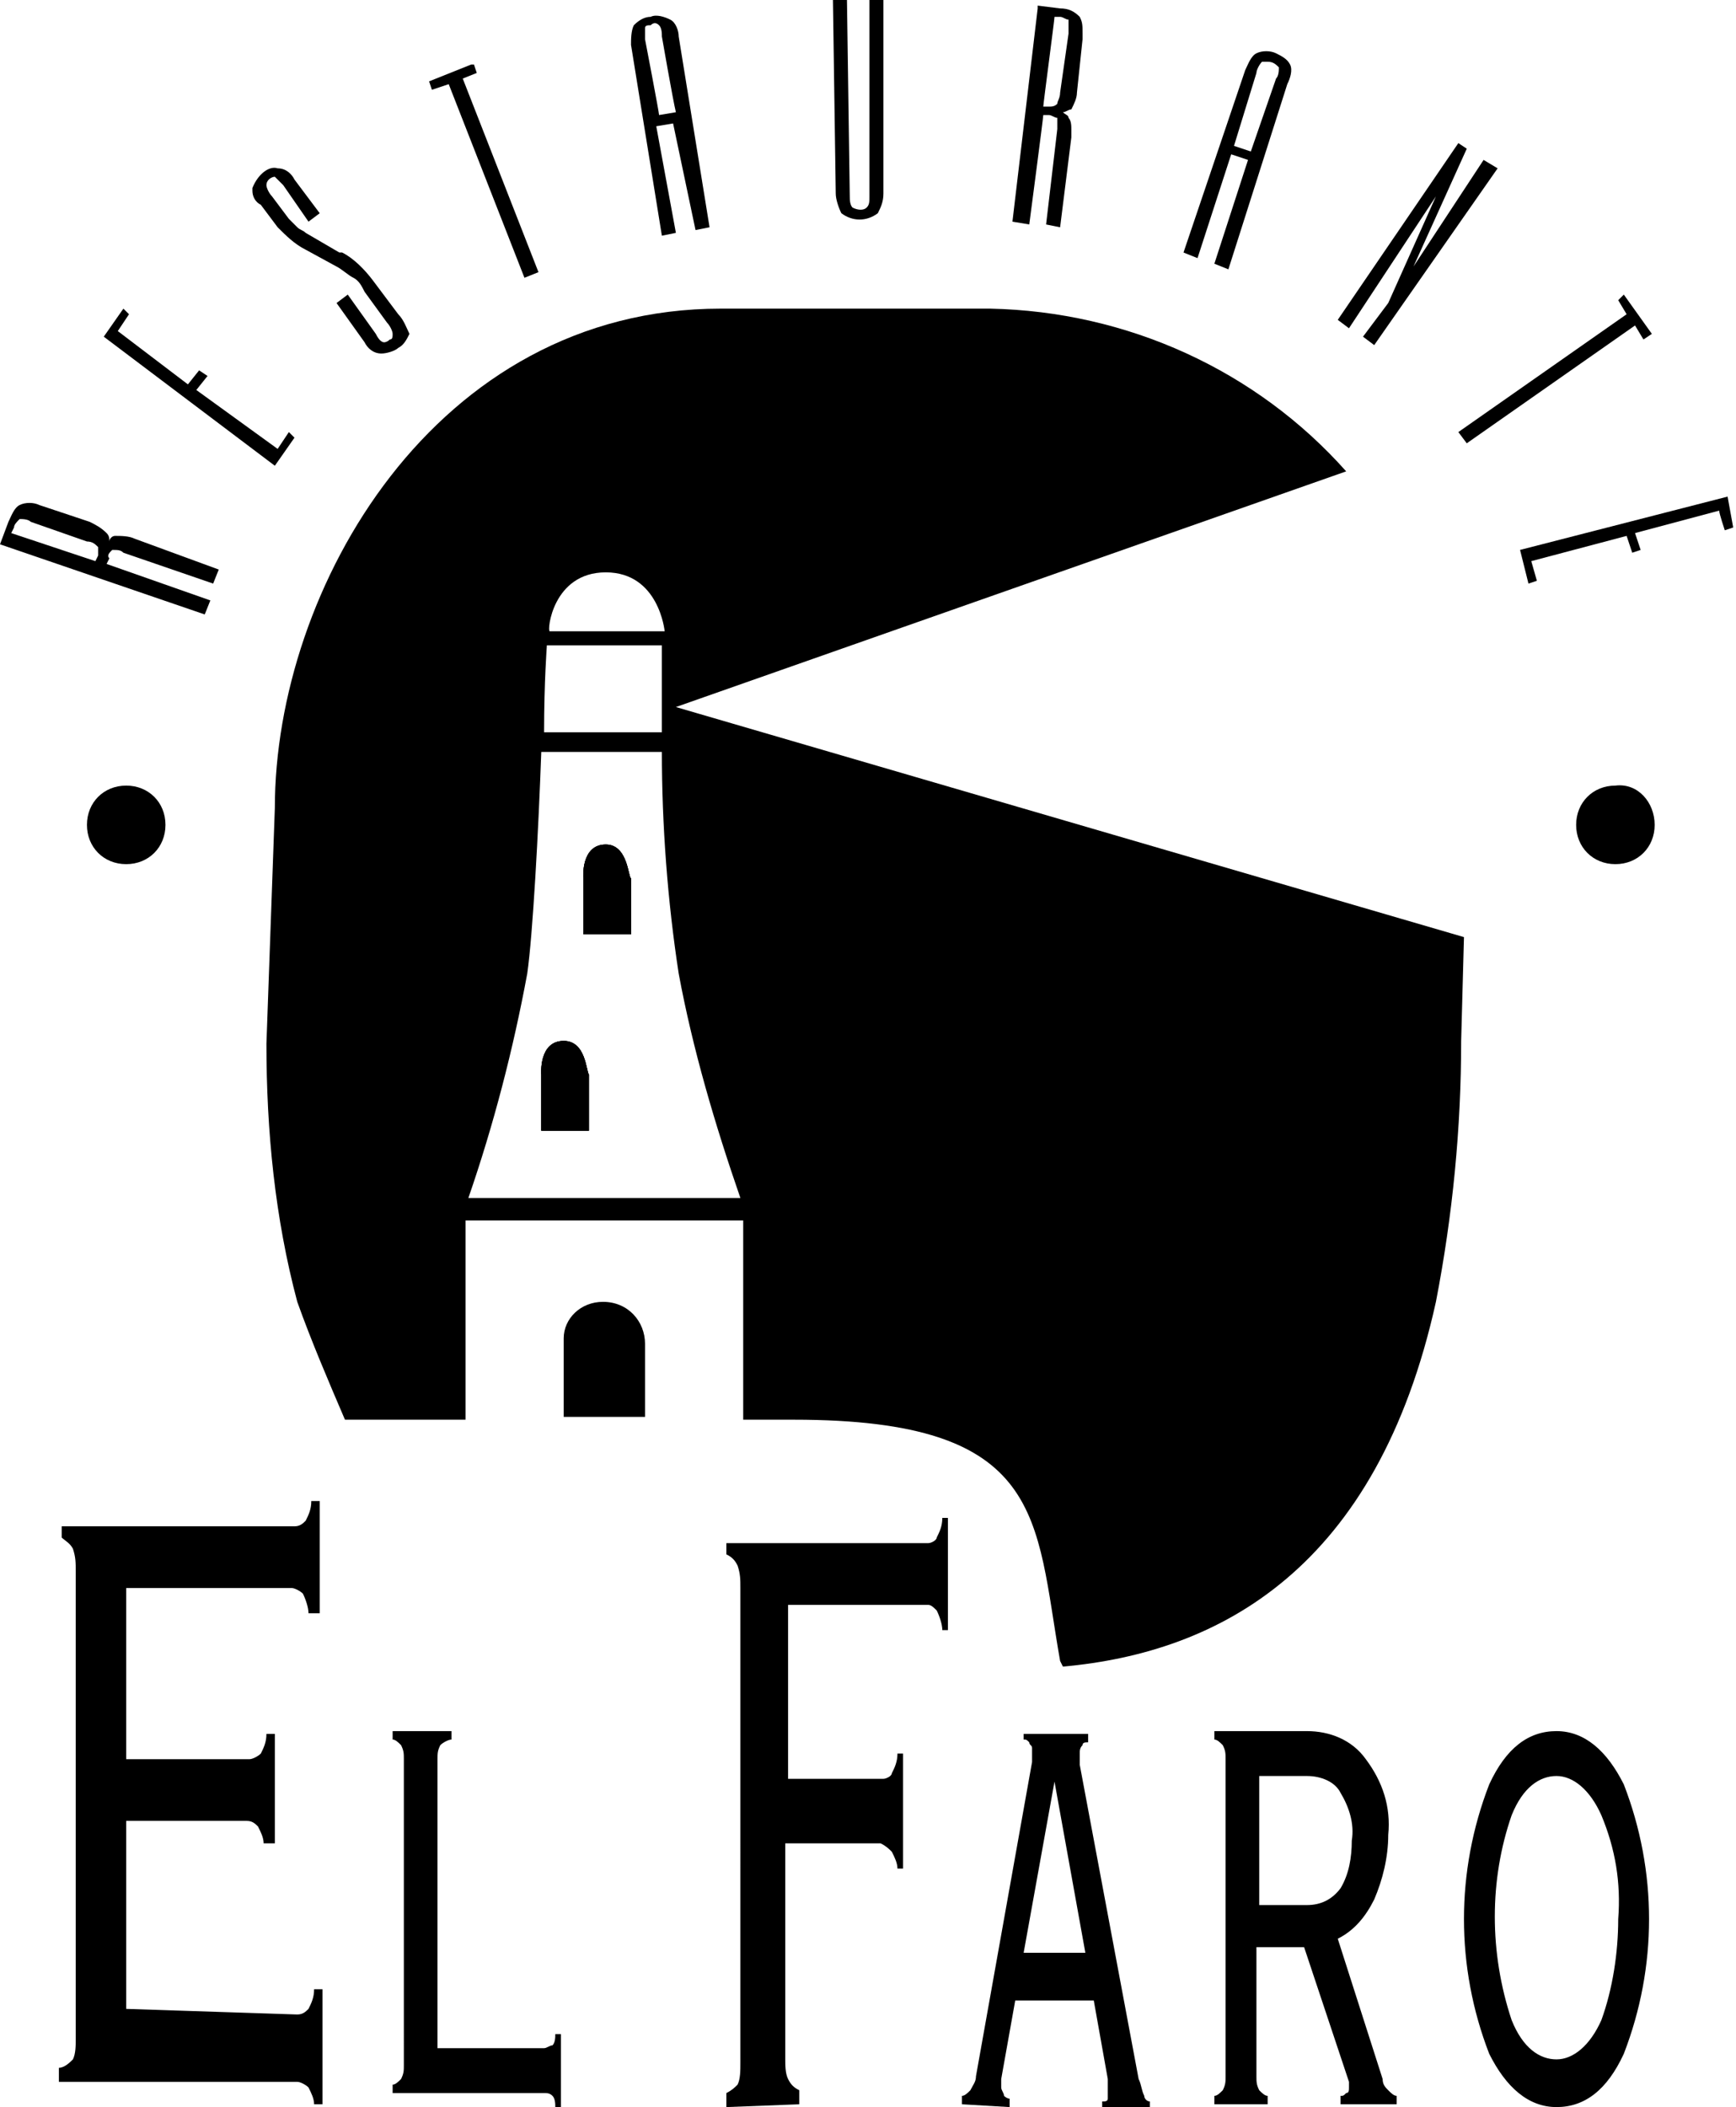
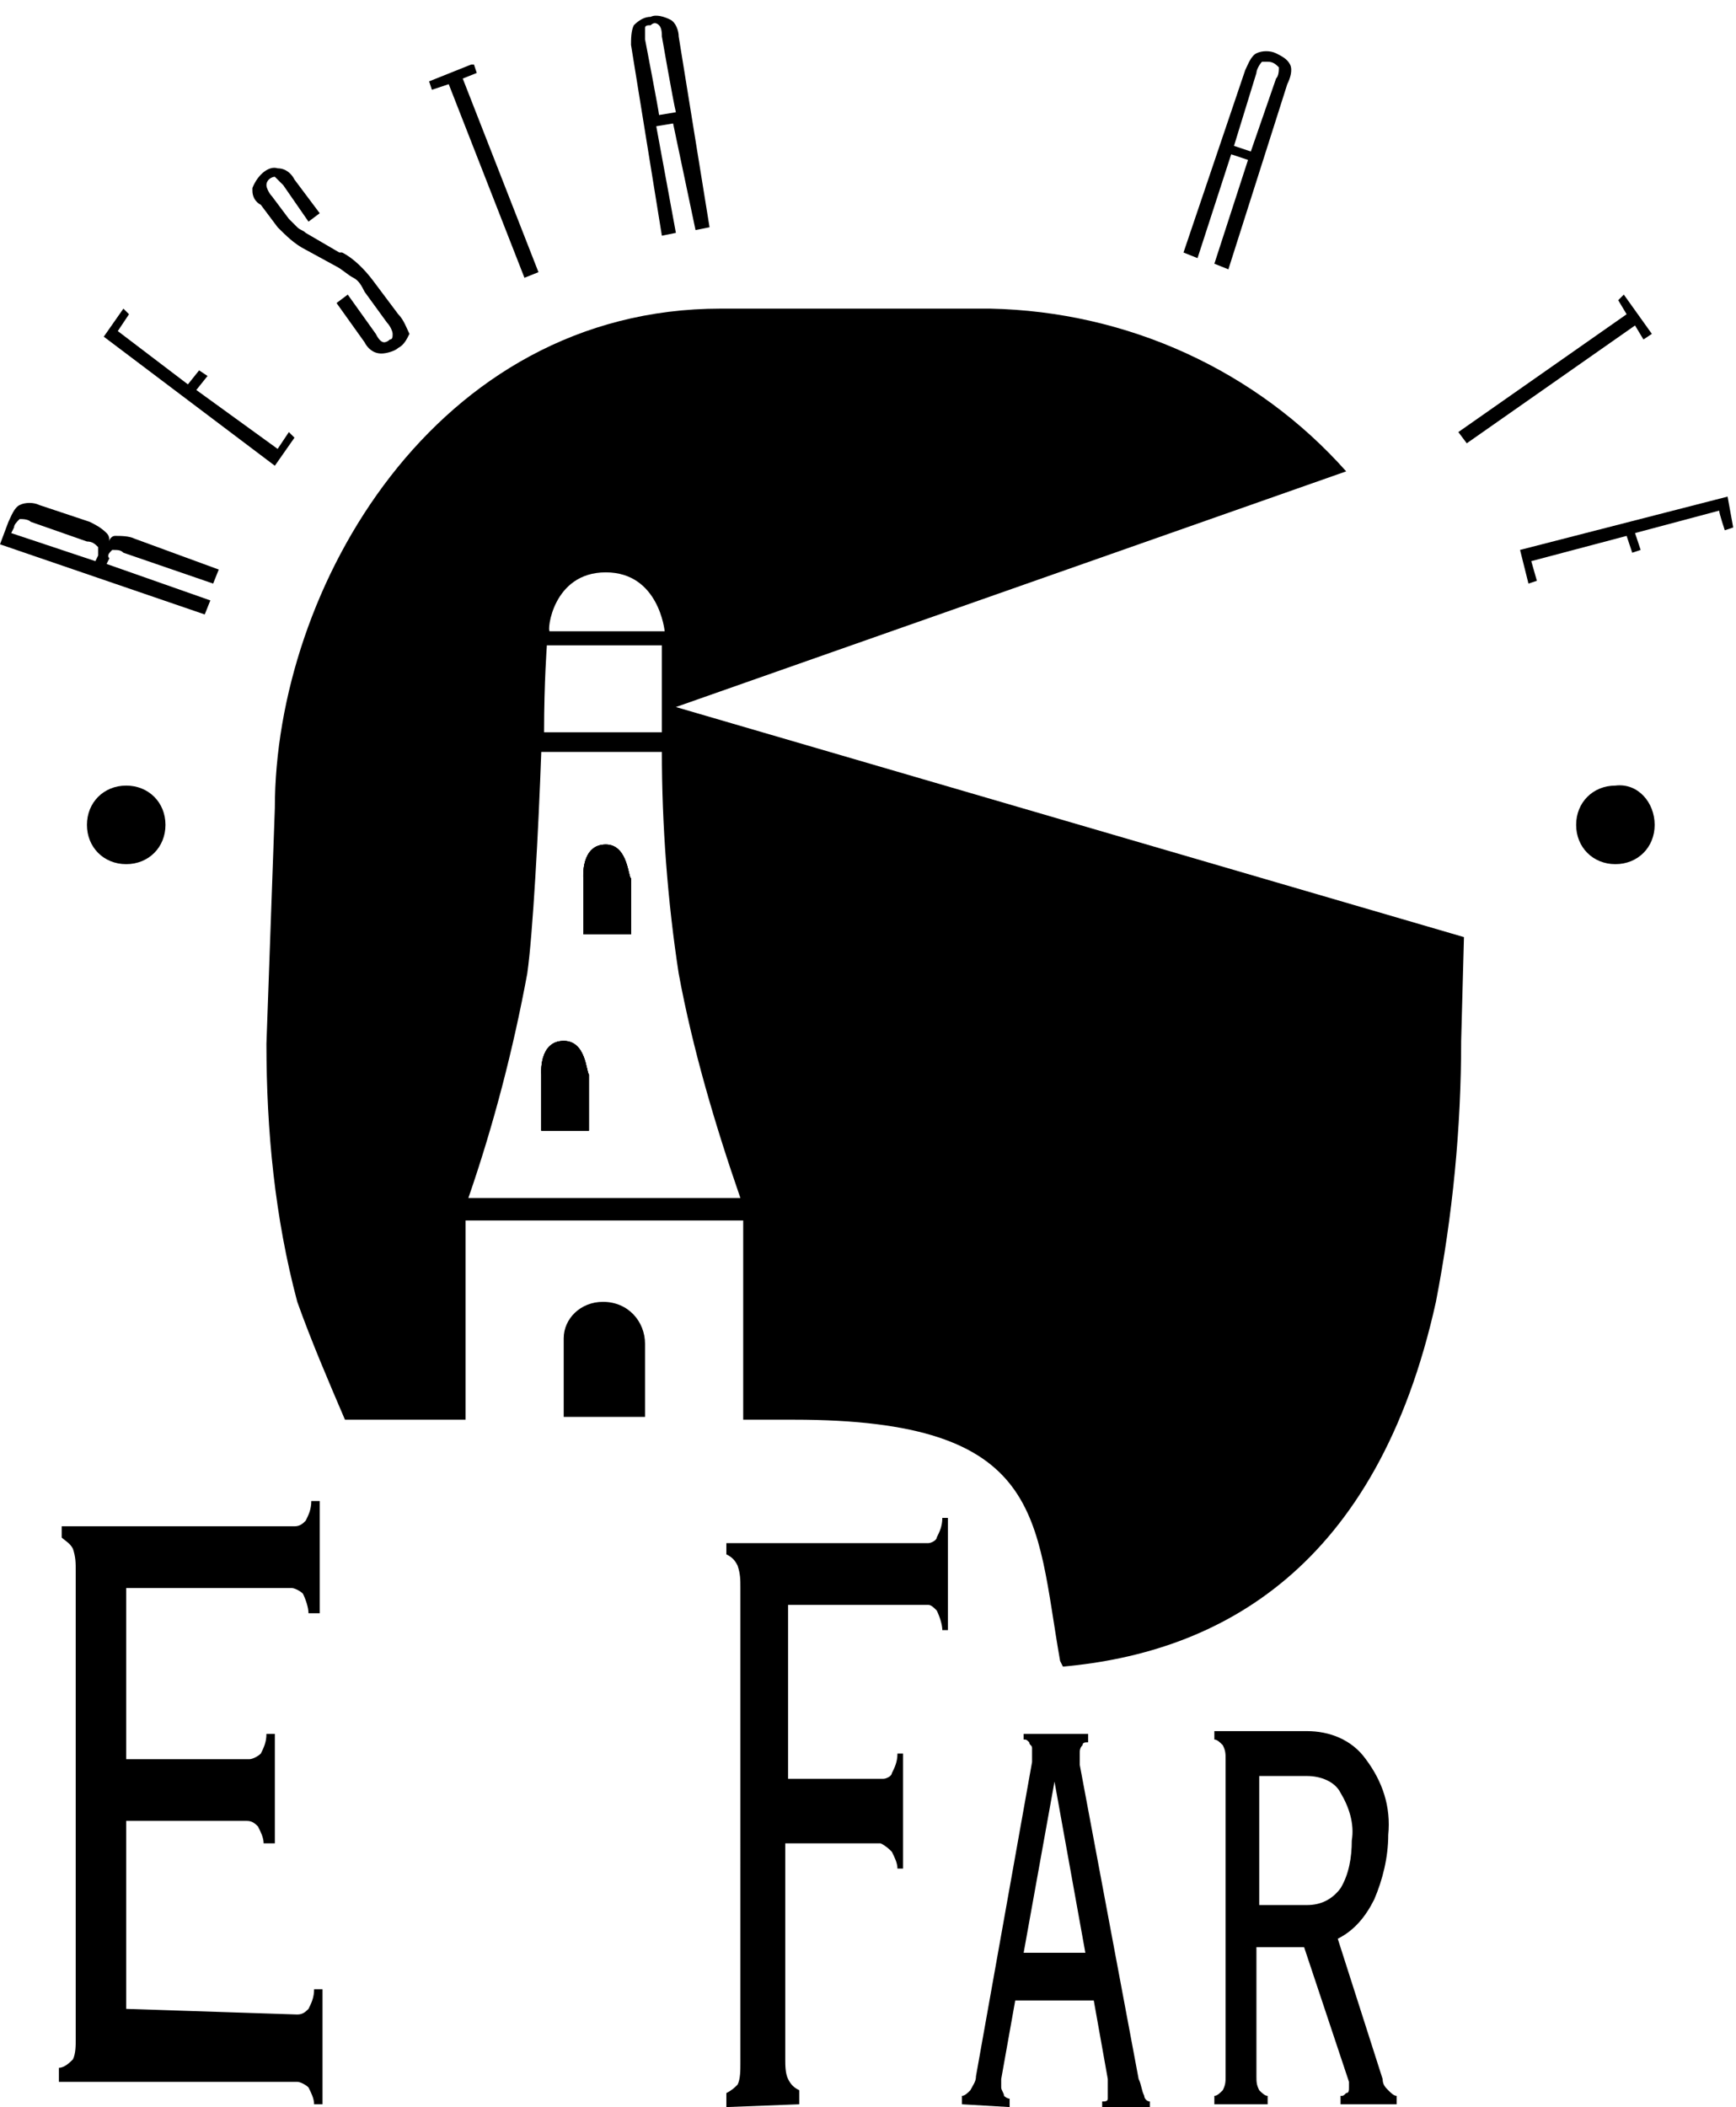
<svg xmlns="http://www.w3.org/2000/svg" version="1.1" id="Capa_1" x="0px" y="0px" viewBox="0 0 61.9 75.1" style="enable-background:new 0 0 61.9 75.1;" xml:space="preserve">
  <g id="Capa_2_00000161633828479706970480000012106051662197062055_">
    <g id="Capa_1-2">
      <path id="Trazado_1909" d="M5.9,29.4c0,0.8-0.6,1.4-1.4,1.4c-0.8,0-1.4-0.6-1.4-1.4c0-0.8,0.6-1.4,1.4-1.4S5.9,28.6,5.9,29.4    L5.9,29.4z" />
      <path id="Trazado_1910" d="M59,29.4c0,0.8-0.6,1.4-1.4,1.4c-0.8,0-1.4-0.6-1.4-1.4c0-0.8,0.6-1.4,1.4-1.4l0,0    C58.4,27.9,59,28.6,59,29.4z" />
      <g id="Grupo_194">
        <g id="Grupo_192-2">
          <path id="Trazado_1911" d="M10.6,71.8c0.2,0,0.3-0.1,0.4-0.2c0.1-0.2,0.2-0.4,0.2-0.7h0.3v4.1h-0.3c0-0.2-0.1-0.4-0.2-0.6      c-0.1-0.1-0.3-0.2-0.4-0.2H2.1v-0.5c0.2,0,0.4-0.2,0.5-0.3c0.1-0.2,0.1-0.5,0.1-0.7V56c0-0.3,0-0.5-0.1-0.8      c-0.1-0.2-0.3-0.3-0.4-0.4v-0.4h8.3c0.2,0,0.3-0.1,0.4-0.2c0.1-0.2,0.2-0.4,0.2-0.7h0.3v4H11c0-0.2-0.1-0.5-0.2-0.7      c-0.1-0.1-0.3-0.2-0.4-0.2H4.5v6.1h4.4c0.1,0,0.3-0.1,0.4-0.2c0.1-0.2,0.2-0.4,0.2-0.7h0.3v3.9H9.4c0-0.2-0.1-0.4-0.2-0.6      c-0.1-0.1-0.2-0.2-0.4-0.2H4.5v6.7L10.6,71.8z" />
-           <path id="Trazado_1912" d="M14,74.6v-0.3c0.1,0,0.2-0.1,0.3-0.2c0.1-0.2,0.1-0.3,0.1-0.5V62.7c0-0.2,0-0.3-0.1-0.5      C14.2,62.1,14.1,62,14,62v-0.3h2.1V62c-0.1,0-0.3,0.1-0.4,0.2c-0.1,0.2-0.1,0.3-0.1,0.5V73h3.8c0.1,0,0.2-0.1,0.3-0.1      c0.1-0.1,0.1-0.3,0.1-0.4H20v2.6h-0.2c0-0.1,0-0.3-0.1-0.4c-0.1-0.1-0.2-0.1-0.3-0.1L14,74.6z" />
        </g>
        <g id="Grupo_193">
          <path id="Trazado_1913" d="M25.9,75.1v-0.5c0.2-0.1,0.3-0.2,0.4-0.3c0.1-0.2,0.1-0.5,0.1-0.8V56.6c0-0.3,0-0.5-0.1-0.8      c-0.1-0.2-0.2-0.3-0.4-0.4v-0.4h7.2c0.1,0,0.3-0.1,0.3-0.2c0.1-0.2,0.2-0.4,0.2-0.7h0.2v4h-0.2c0-0.2-0.1-0.5-0.2-0.7      c-0.1-0.1-0.2-0.2-0.3-0.2h-5v6.2h3.4c0.1,0,0.3-0.1,0.3-0.2c0.1-0.2,0.2-0.4,0.2-0.7h0.2v4.1H32c0-0.2-0.1-0.4-0.2-0.6      c-0.1-0.1-0.2-0.2-0.4-0.3H28v7.7c0,0.2,0,0.5,0.1,0.7c0.1,0.2,0.2,0.3,0.4,0.4V75L25.9,75.1z" />
          <path id="Trazado_1914" d="M37.6,63.5l1.1,6.1h-2.2L37.6,63.5z M36,75.1v-0.3c-0.1,0-0.2-0.1-0.2-0.1c0-0.1-0.1-0.2-0.1-0.3      c0-0.1,0-0.2,0-0.2c0,0,0-0.1,0-0.1l0.5-2.8H39l0.5,2.8c0,0.1,0,0.1,0,0.2c0,0.1,0,0.1,0,0.2c0,0.1,0,0.2,0,0.3      c0,0.1-0.1,0.1-0.2,0.1v0.3h1.7v-0.3c-0.1,0-0.2-0.1-0.2-0.2c-0.1-0.2-0.1-0.4-0.2-0.6l-2.1-11.2v-0.2c0-0.1,0-0.1,0-0.2      c0-0.1,0-0.2,0.1-0.3c0-0.1,0.1-0.1,0.2-0.1v-0.3h-2.3V62c0.1,0,0.1,0,0.2,0.1c0,0.1,0.1,0.1,0.1,0.2c0,0.1,0,0.1,0,0.2      s0,0.2,0,0.3l-2,11.2c0,0.2-0.1,0.3-0.2,0.5c-0.1,0.1-0.2,0.2-0.3,0.2V75L36,75.1z" />
          <path id="Trazado_1915" d="M44.9,63.3h1.7c0.5,0,1,0.2,1.2,0.6c0.3,0.5,0.5,1.1,0.4,1.7c0,0.6-0.1,1.2-0.4,1.7      c-0.3,0.4-0.7,0.6-1.2,0.6h-1.7V63.3z M47.7,69.1c0.6-0.3,1-0.8,1.3-1.4c0.3-0.7,0.5-1.5,0.5-2.3c0.1-1-0.2-1.9-0.8-2.7      c-0.5-0.7-1.3-1-2.1-1h-3.3V62c0.1,0,0.2,0.1,0.3,0.2c0.1,0.2,0.1,0.3,0.1,0.5V74c0,0.2,0,0.3-0.1,0.5c-0.1,0.1-0.2,0.2-0.3,0.2      v0.3h1.9v-0.3c-0.1,0-0.2-0.1-0.3-0.2c-0.1-0.2-0.1-0.3-0.1-0.5v-4.6h1.7l1.6,4.8v0.1c0,0,0,0.1,0,0.1c0,0.1,0,0.2-0.1,0.2      c-0.1,0.1-0.1,0.1-0.2,0.1v0.3h2v-0.3c-0.1,0-0.2-0.1-0.3-0.2c-0.1-0.1-0.2-0.2-0.2-0.4L47.7,69.1z" />
-           <path id="Trazado_1916" d="M53.9,64.7c0.4-1,1-1.4,1.6-1.4s1.2,0.5,1.6,1.4c0.5,1.2,0.7,2.4,0.6,3.7c0,1.2-0.2,2.5-0.6,3.6      c-0.4,0.9-1,1.4-1.6,1.4S54.3,73,53.9,72C53.1,69.6,53.1,67,53.9,64.7L53.9,64.7z M53.1,73.2c0.6,1.2,1.4,1.9,2.4,1.9      s1.8-0.6,2.4-1.9c1.2-3.1,1.2-6.5,0-9.6c-0.6-1.2-1.4-1.9-2.4-1.9s-1.8,0.6-2.4,1.9C51.9,66.7,51.9,70.1,53.1,73.2z" />
        </g>
      </g>
      <path id="Trazado_1917" d="M20.1,50.5H23v-2.6c0-0.8-0.6-1.5-1.5-1.5c0,0,0,0,0,0h0c-0.8,0-1.4,0.6-1.4,1.3c0,0.1,0,0.1,0,0.2    L20.1,50.5z" />
      <g id="Grupo_197">
        <path id="Trazado_1918" d="M20.1,37.1c-0.9,0-0.8,1.2-0.8,1.2v2h1.7v-2C20.9,38.2,20.9,37.1,20.1,37.1z" />
        <path id="Trazado_1919" d="M21.6,30.1c-0.9,0-0.8,1.2-0.8,1.2v2h1.7v-2C22.4,31.3,22.4,30.1,21.6,30.1z" />
        <g id="Grupo_196">
          <path id="Trazado_1920" d="M20.1,37.1c-0.9,0-0.8,1.2-0.8,1.2v2h1.7v-2C20.9,38.2,20.9,37.1,20.1,37.1z" />
          <path id="Trazado_1921" d="M21.6,30.1c-0.9,0-0.8,1.2-0.8,1.2v2h1.7v-2C22.4,31.3,22.4,30.1,21.6,30.1z" />
          <g id="Grupo_195">
            <path id="Trazado_1922" d="M20.1,37.1c-0.9,0-0.8,1.2-0.8,1.2v2h1.7v-2C20.9,38.2,20.9,37.1,20.1,37.1z" />
            <path id="Trazado_1923" d="M21.6,30.1c-0.9,0-0.8,1.2-0.8,1.2v2h1.7v-2C22.4,31.3,22.4,30.1,21.6,30.1z" />
            <path id="Trazado_1924" d="M24.1,25.2L48,16.8c-3.2-3.6-7.8-5.7-12.7-5.8h-9.6C15.5,11,9.8,21,9.8,28.8l-0.3,8.4       c0,3.1,0.3,6.2,1.1,9.2c0.5,1.4,1.1,2.8,1.7,4.2h4.3v-7.1h9.9v7.1h1.8c9,0,8.6,3.5,9.5,8.6l0.1,0.2c5.6-0.5,11.2-3.5,13.3-13       c0.6-3.1,0.9-6.2,0.9-9.3l0.1-3.7L24.1,25.2z M21.6,20.4c1.9,0,2.1,2.1,2.1,2.1h-4.1C19.5,22.5,19.7,20.4,21.6,20.4z M19.5,23       h4.1c0,0,0,1.3,0,3.1h-4.2C19.4,24.3,19.5,23,19.5,23z M16.7,42.7c0.9-2.6,1.6-5.3,2.1-8c0.2-1.4,0.4-5.1,0.5-7.9h4.3       c0,2.6,0.2,5.3,0.6,7.9c0.5,2.7,1.3,5.4,2.2,8H16.7z" />
          </g>
        </g>
      </g>
      <g id="Grupo_202">
        <g id="Grupo_198">
          <path id="Trazado_1925" d="M4,19.6c0.2,0,0.3,0,0.4,0.1l3.2,1.1l0.2-0.5l-3-1.1c-0.2-0.1-0.5-0.1-0.7-0.1      c-0.1,0-0.2,0.1-0.2,0.2c0-0.1,0-0.2-0.1-0.3c-0.2-0.2-0.4-0.3-0.6-0.4l-1.8-0.6c-0.2-0.1-0.5-0.1-0.7,0      c-0.2,0.1-0.3,0.4-0.4,0.6L0,19.4l7.3,2.5l0.2-0.5l-3.7-1.3l0.1-0.2C3.8,19.8,3.9,19.7,4,19.6z M0.4,19l0.1-0.2      c0-0.1,0.1-0.2,0.2-0.3c0.1,0,0.3,0,0.4,0.1l2,0.7c0.2,0,0.3,0.1,0.4,0.2c0,0,0,0.1,0,0.1c0,0.1,0,0.1,0,0.2l-0.1,0.2L0.4,19z" />
        </g>
        <path id="Trazado_1926" d="M10.3,15.4L9.9,16L7,13.9l0.4-0.5l-0.3-0.2l-0.4,0.5l-2.5-1.9l0.4-0.6L4.4,11l-0.7,1l6.1,4.6l0,0l0,0     l0.7-1L10.3,15.4z" />
        <path id="Trazado_1927" d="M14.2,11.2l-0.9-1.2c-0.3-0.4-0.7-0.8-1.1-1L12.1,9l-1.2-0.7c-0.1-0.1-0.2-0.1-0.3-0.2     c-0.1-0.1-0.2-0.2-0.3-0.3L9.7,7C9.6,6.9,9.5,6.7,9.5,6.6c0-0.2,0.2-0.3,0.3-0.3l0,0c0.1,0.1,0.2,0.2,0.3,0.3l0.9,1.3l0.4-0.3     l-0.9-1.2c-0.1-0.2-0.3-0.4-0.6-0.4C9.6,5.9,9.2,6.2,9,6.7v0.1C9,7,9.1,7.2,9.3,7.3l0.6,0.8c0.3,0.3,0.6,0.6,1,0.8l1.1,0.6     c0.2,0.1,0.4,0.3,0.6,0.4c0.2,0.1,0.3,0.3,0.4,0.5l0.8,1.1c0.1,0.1,0.2,0.3,0.2,0.4c0,0.1,0,0.2-0.1,0.2     c-0.1,0.1-0.2,0.1-0.2,0.1c-0.1,0-0.2-0.1-0.3-0.3l-1-1.4l-0.4,0.3l1,1.4c0.1,0.2,0.3,0.4,0.6,0.4c0.2,0,0.5-0.1,0.6-0.2     c0.2-0.1,0.3-0.3,0.4-0.5C14.5,11.7,14.4,11.4,14.2,11.2z" />
        <path id="Trazado_1928" d="M16.5,2.8L17,2.6l-0.1-0.3h-0.1l-1.5,0.6l0.1,0.3L16,3l2.7,6.9l0.5-0.2L16.5,2.8z" />
        <g id="Grupo_199">
          <path id="Trazado_1929" d="M24.8,8.2l0.5-0.1l-1.1-6.8c0-0.2-0.1-0.5-0.3-0.6c-0.2-0.1-0.5-0.2-0.7-0.1c-0.2,0-0.4,0.1-0.6,0.3      c-0.1,0.2-0.1,0.5-0.1,0.7l1.1,6.8l0.5-0.1l-0.7-3.8l0.6-0.1L24.8,8.2z M23.5,0.9c0.1,0.1,0.1,0.3,0.1,0.4c0,0,0.4,2.3,0.5,2.7      l-0.6,0.1C23.5,4,23,1.4,23,1.4c0-0.1,0-0.2,0-0.3c0,0,0-0.1,0-0.1c0-0.1,0.1-0.1,0.2-0.1C23.3,0.8,23.4,0.8,23.5,0.9z" />
        </g>
-         <path id="Trazado_1930" d="M31.5,0h-0.5L31,7c0,0.2,0,0.3-0.1,0.4c-0.1,0.1-0.3,0.1-0.5,0l0,0c-0.1-0.1-0.1-0.3-0.1-0.4l-0.1-7     h-0.5l0.1,6.9c0,0.2,0.1,0.5,0.2,0.7c0.4,0.3,0.9,0.3,1.3,0c0.1-0.2,0.2-0.4,0.2-0.7L31.5,0z" />
        <g id="Grupo_200">
-           <path id="Trazado_1931" d="M38.5,0.6c-0.2-0.2-0.4-0.3-0.7-0.3l-0.8-0.1v0.1l-0.9,7.6L36.7,8c0,0,0.5-3.8,0.5-3.9h0.2      c0.1,0,0.2,0.1,0.3,0.1c0,0.1,0,0.2,0,0.2c0,0.1,0,0.1,0,0.2l-0.4,3.4l0.5,0.1l0.4-3.2c0-0.1,0-0.2,0-0.3c0-0.1,0-0.3-0.1-0.4      C38.1,4.1,38,4.1,37.9,4c0.1,0,0.2-0.1,0.3-0.1c0.1-0.2,0.2-0.4,0.2-0.6l0.2-1.9c0-0.1,0-0.2,0-0.2C38.6,0.9,38.6,0.8,38.5,0.6z       M37.8,0.6c0.1,0,0.2,0.1,0.3,0.1c0,0.1,0,0.3,0,0.5l-0.3,2.1c0,0.2-0.1,0.3-0.1,0.4c-0.1,0.1-0.2,0.1-0.3,0.1h-0.2      c0-0.1,0.4-3.1,0.4-3.2L37.8,0.6z" />
-         </g>
+           </g>
        <g id="Grupo_201">
          <path id="Trazado_1932" d="M46,2.3c-0.1-0.2-0.3-0.3-0.5-0.4c-0.2-0.1-0.5-0.1-0.7,0c-0.2,0.1-0.3,0.4-0.4,0.6L42.2,9l0.5,0.2      l1.2-3.7l0.6,0.2l-1.2,3.7l0.5,0.2L45.9,3C46,2.8,46.1,2.5,46,2.3z M45.6,2.4c0,0.1,0,0.3-0.1,0.4l-0.9,2.6L44,5.2l0.8-2.6      c0-0.1,0.1-0.3,0.2-0.4c0.1,0,0.2,0,0.2,0C45.4,2.2,45.5,2.3,45.6,2.4C45.5,2.4,45.5,2.4,45.6,2.4L45.6,2.4z" />
        </g>
-         <path id="Trazado_1933" d="M52.9,5.7l-2.5,3.8l1.9-4.2L52,5.1l0,0l-4.3,6.3l0.4,0.3L51.2,7l-1.7,3.8L48.6,12l0,0l0.4,0.3L53.4,6     L52.9,5.7z" />
        <path id="Trazado_1934" d="M57.9,10.5L57.9,10.5l-0.2,0.2l0.3,0.5l-6,4.2l0.3,0.4l6-4.2l0.3,0.5l0.3-0.2L57.9,10.5z" />
        <path id="Trazado_1935" d="M61.6,17.7L61.6,17.7l-7.4,1.9l0.3,1.2l0.3-0.1l-0.2-0.7l3.4-0.9l0.2,0.6l0.3-0.1l-0.2-0.6l3-0.8     c0,0.1,0.2,0.7,0.2,0.7l0.3-0.1L61.6,17.7z" />
      </g>
    </g>
  </g>
</svg>